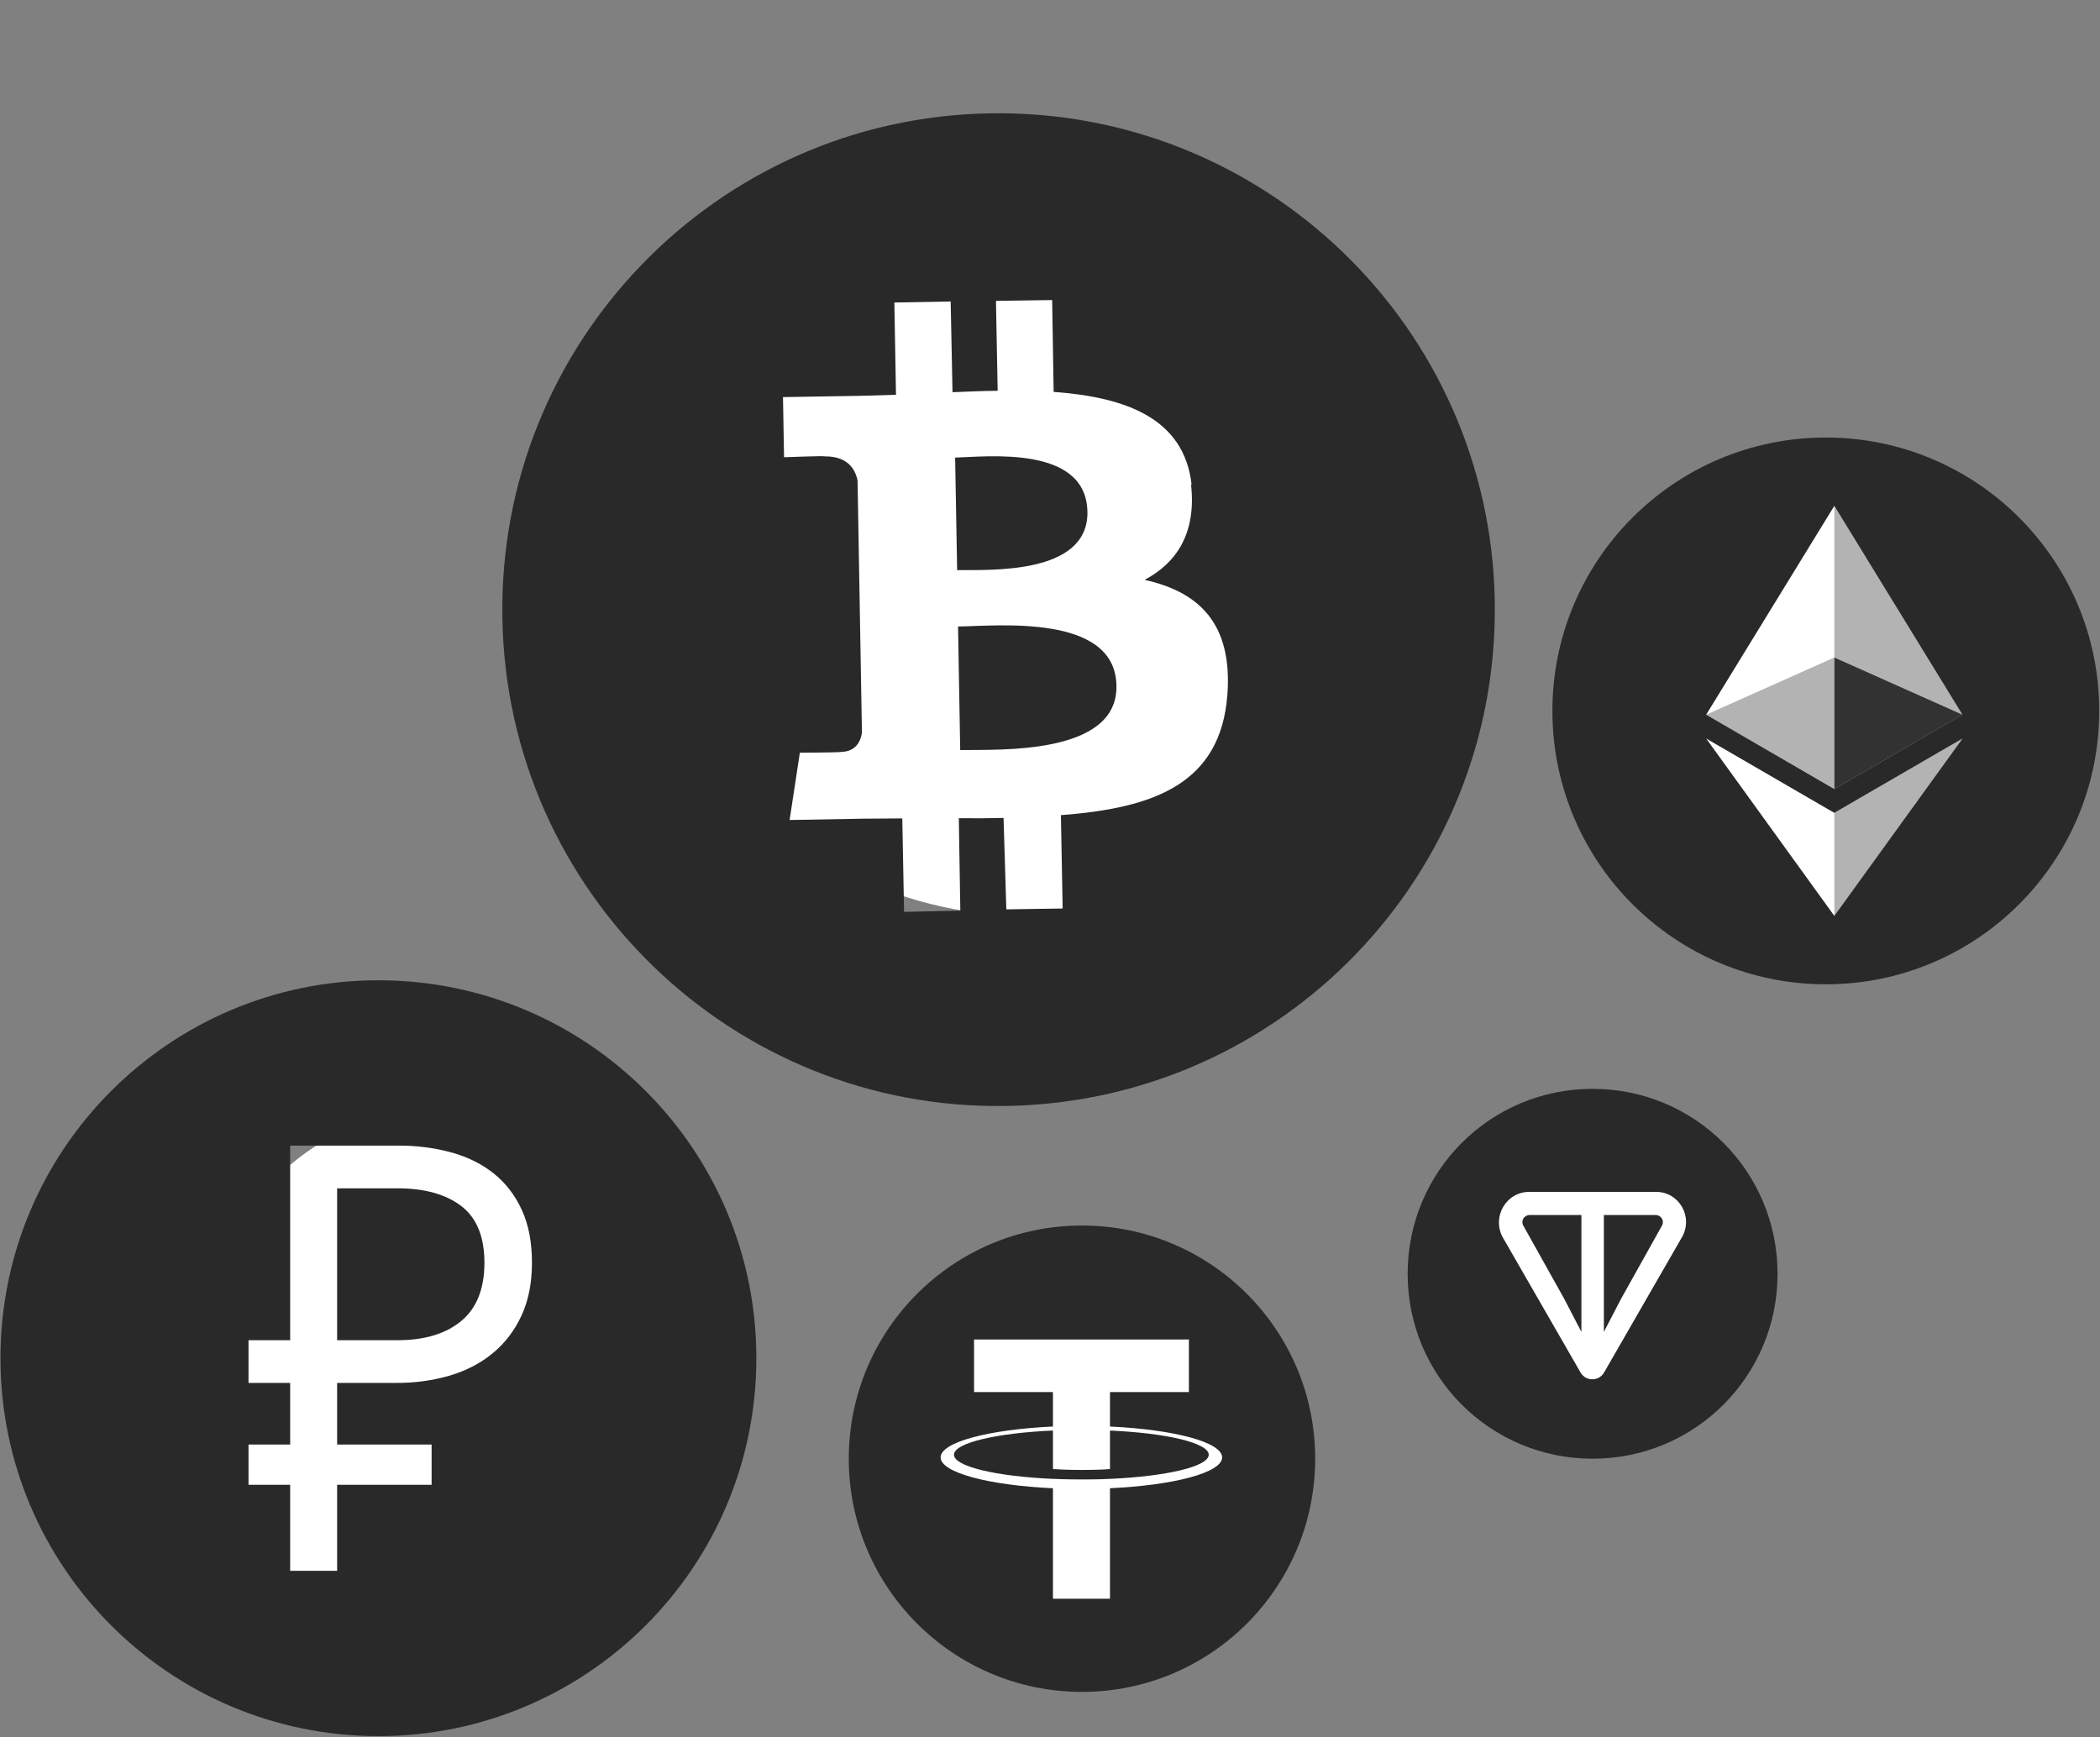
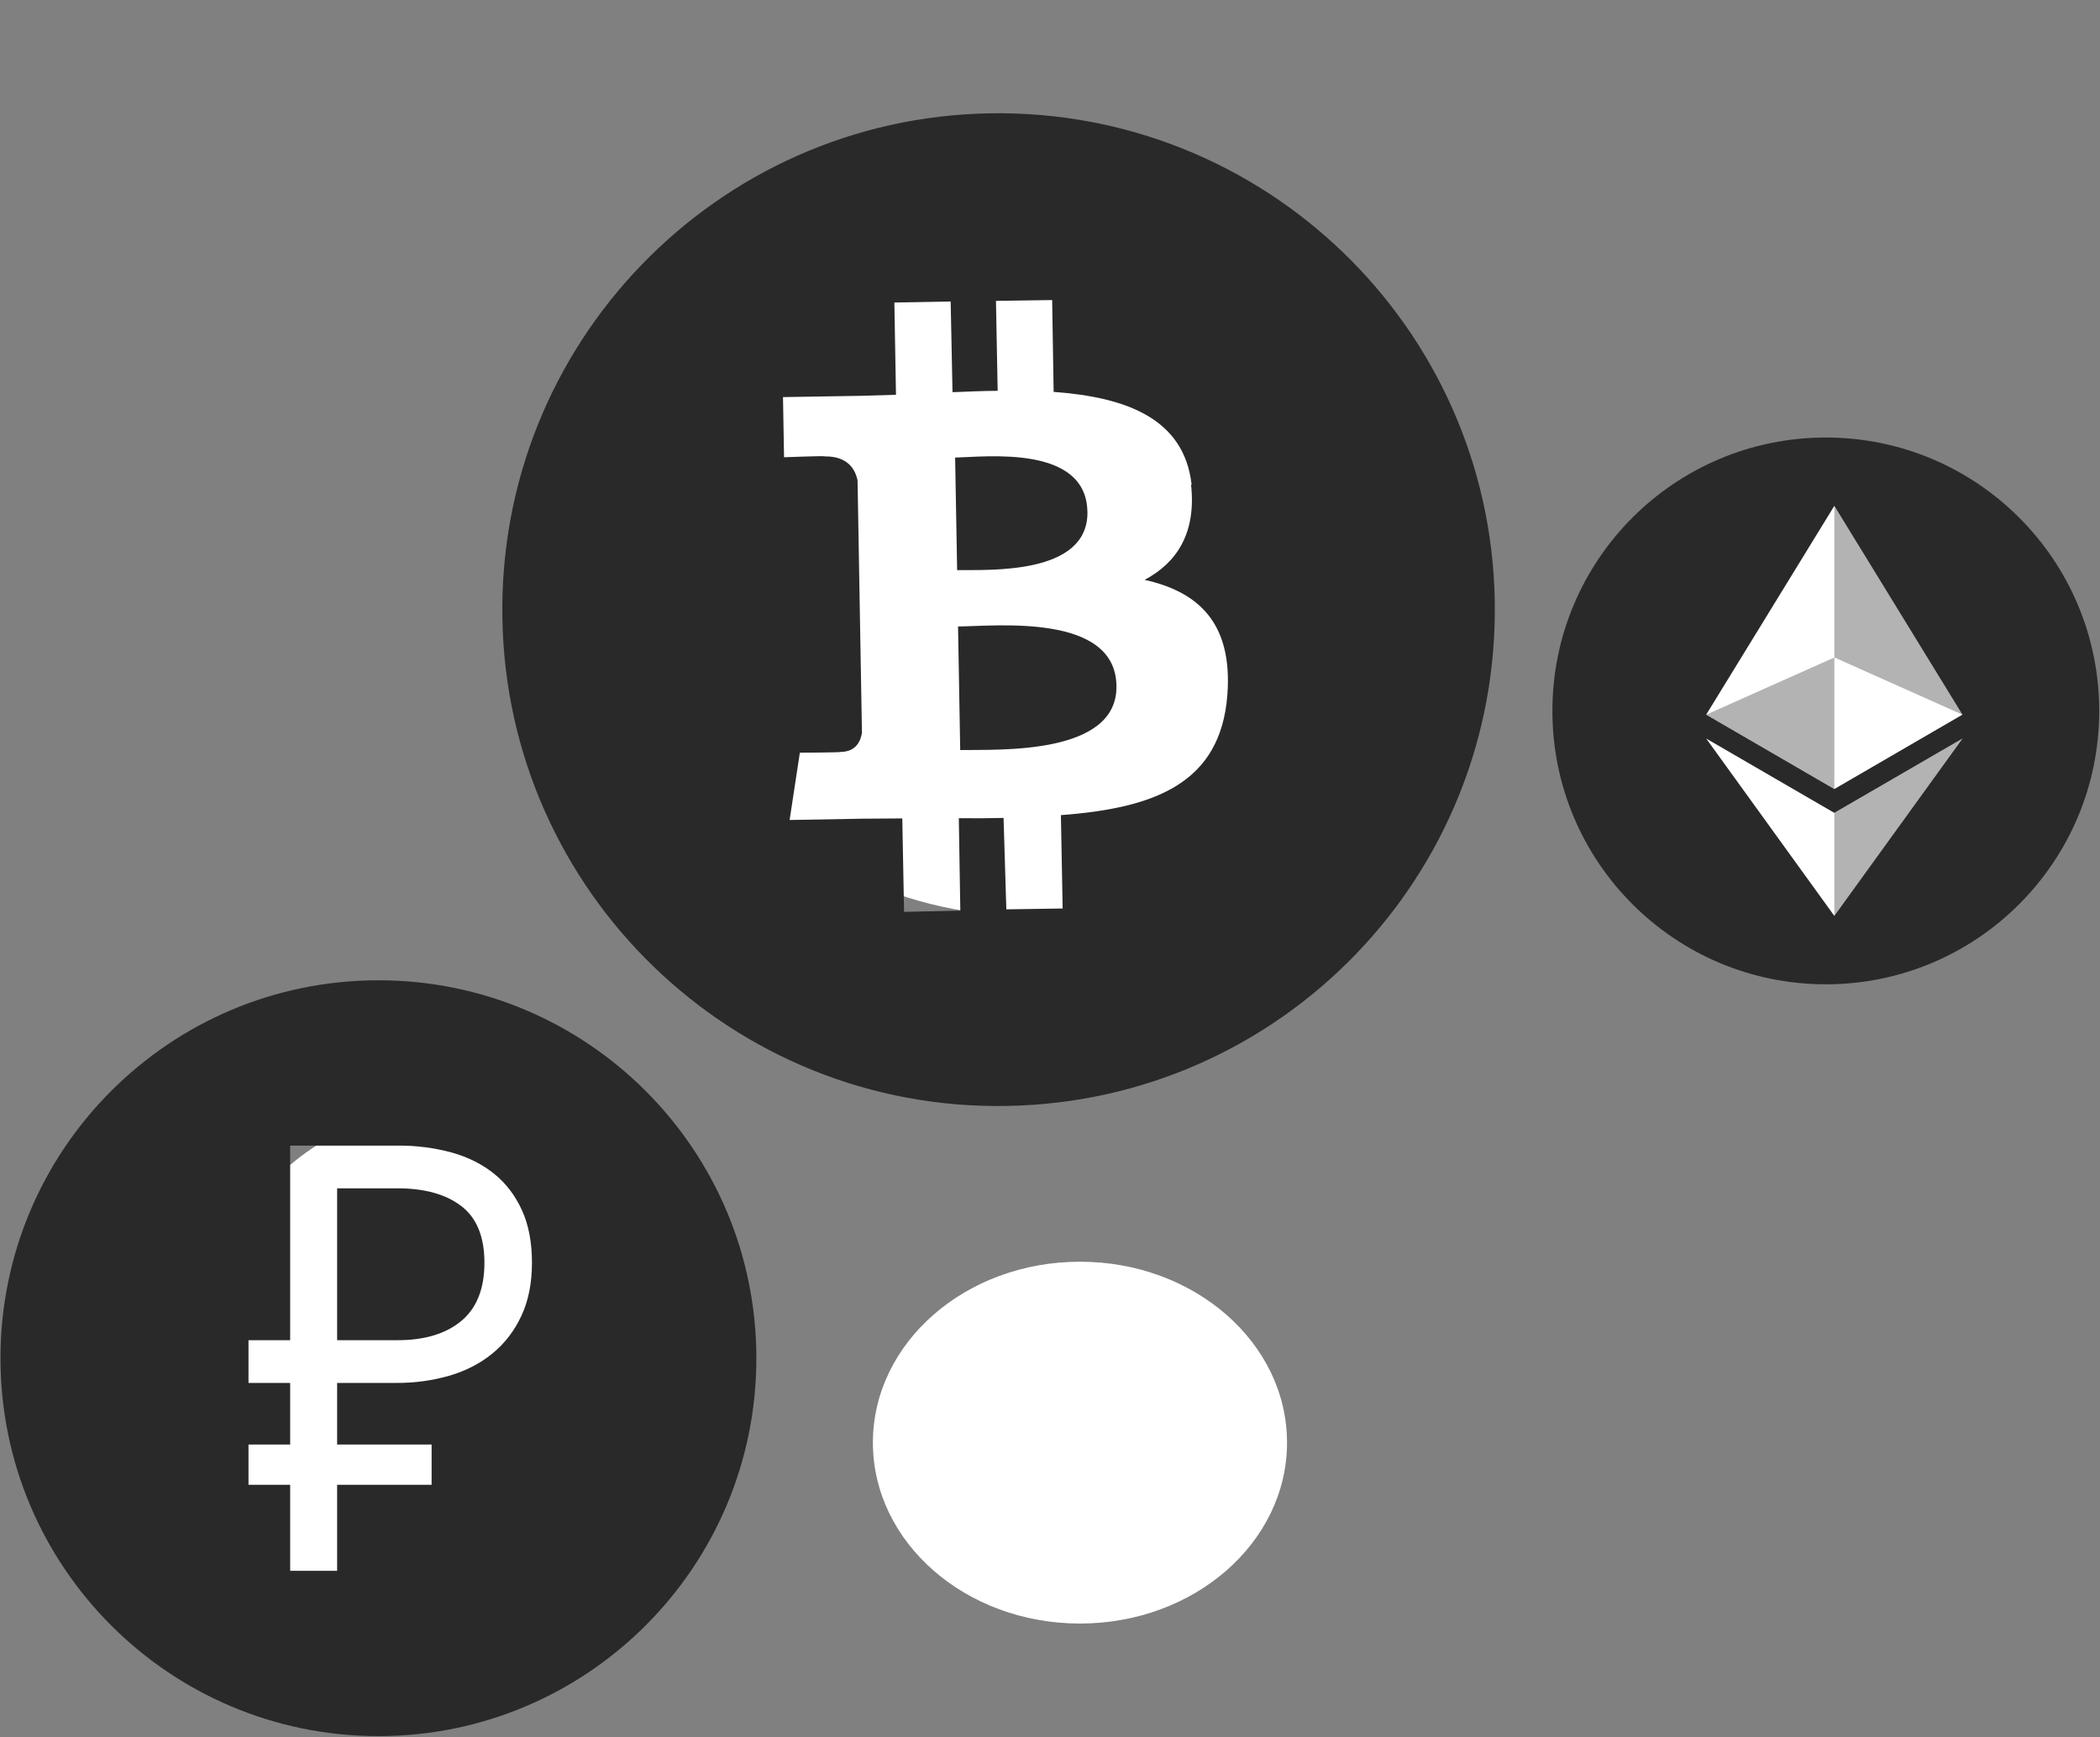
<svg xmlns="http://www.w3.org/2000/svg" width="434" height="359" viewBox="0 0 434 359" fill="none">
  <rect x="0" y="0" width="434" height="359" fill="#808080" stroke="none" />
  <ellipse cx="379.005" cy="149.425" rx="48.194" ry="46.533" fill="white" />
  <ellipse cx="223.193" cy="298.164" rx="42.793" ry="37.392" fill="white" />
  <path fill-rule="evenodd" clip-rule="evenodd" d="M377.333 203.436C346.125 203.436 320.829 178.14 320.829 146.932C320.829 115.724 346.125 90.428 377.333 90.428C408.541 90.428 433.837 115.724 433.837 146.932C433.837 178.14 408.541 203.436 377.333 203.436ZM405.564 147.706L379.092 104.554L352.613 147.709L379.092 163.082L405.564 147.706ZM405.585 152.639L379.092 168.005L352.613 152.643L379.092 189.293L405.585 152.639Z" fill="#292929" />
  <path d="M379.102 104.555V135.88L405.577 147.71L379.102 104.555ZM379.102 168.009V189.294L405.595 152.64L379.102 168.009Z" fill="black" fill-opacity="0.298" />
-   <path d="M379.102 163.083L405.577 147.71L379.102 135.887V163.083Z" fill="black" fill-opacity="0.801" />
  <path d="M352.619 147.71L379.098 163.083V135.887L352.619 147.71Z" fill="black" fill-opacity="0.298" />
  <ellipse cx="88.164" cy="286.946" rx="48.194" ry="56.919" fill="white" />
  <ellipse cx="212.399" cy="114.941" rx="78.524" ry="74.369" fill="white" />
  <path d="M308.912 124.207C309.92 180.902 264.772 227.581 208.159 228.574C151.559 229.663 104.777 184.403 103.83 127.837C102.794 71.163 147.955 24.407 204.537 23.423C261.203 22.456 307.942 67.555 308.922 124.244L308.912 124.207ZM246.266 100.156C244.711 86.496 232.774 82.092 217.753 80.997L217.447 62.015L205.833 62.186L206.184 80.77C203.142 80.789 200.008 80.938 196.853 81.059L196.471 62.311L184.835 62.526L185.17 81.594C182.668 81.673 180.236 81.74 177.791 81.811L161.819 82.073L162.036 94.505C162.036 94.505 170.6 94.176 170.428 94.328C175.162 94.275 176.728 96.923 177.228 99.286L178.136 151.466C177.887 152.993 177.036 155.366 173.766 155.406C173.907 155.534 165.304 155.568 165.304 155.568L163.187 169.476L178.261 169.208L186.473 169.152L186.84 188.463L198.467 188.216L198.154 169.104C201.347 169.151 204.382 169.128 207.402 169.049L207.976 187.946L219.616 187.768L219.252 168.47C238.711 167.021 252.285 161.897 253.662 143.546C254.747 128.76 247.691 122.324 236.554 119.843C243.153 116.342 247.258 110.229 246.154 100.186L246.266 100.156ZM230.732 141.702C231.041 156.141 206.322 154.883 198.444 155.022L197.996 129.485C205.896 129.406 230.489 126.721 230.732 141.702ZM224.738 105.752C224.966 118.898 204.39 117.738 197.809 117.835L197.393 94.573C203.917 94.412 224.452 91.951 224.728 105.715L224.738 105.752Z" fill="#292929" />
-   <path fill-rule="evenodd" clip-rule="evenodd" d="M223.609 349.681C196.99 349.681 175.414 328.105 175.414 301.487C175.414 274.868 196.99 253.292 223.609 253.292C250.227 253.292 271.803 274.868 271.803 301.487C271.803 328.105 250.227 349.681 223.609 349.681ZM229.398 294.839V287.712H245.706V276.844H201.304V287.712H217.611V294.836C204.358 295.444 194.391 298.071 194.391 301.216C194.391 304.36 204.358 306.984 217.611 307.596V330.434H229.398V307.589C242.63 306.981 252.574 304.357 252.574 301.216C252.574 298.074 242.63 295.45 229.398 294.839ZM229.398 305.653V305.647C229.067 305.671 227.359 305.773 223.548 305.773C220.506 305.773 218.364 305.683 217.611 305.647V305.656C205.9 305.141 197.159 303.101 197.159 300.662C197.159 298.225 205.9 296.185 217.611 295.661V303.625C218.376 303.68 220.569 303.809 223.6 303.809C227.235 303.809 229.058 303.659 229.398 303.628V295.667C241.085 296.188 249.805 298.228 249.805 300.662C249.805 303.101 241.085 305.135 229.398 305.653Z" fill="#292929" />
  <path fill-rule="evenodd" clip-rule="evenodd" d="M78.206 358.823C35.066 358.823 0.098 323.855 0.098 280.714C0.098 237.574 35.066 202.606 78.206 202.606C121.346 202.606 156.314 237.574 156.314 280.714C156.314 323.855 121.346 358.823 78.206 358.823ZM51.356 276.994V285.821H59.968V298.552H51.356V306.876H59.968V324.65H69.673V306.876H89.2V298.552H69.673V285.821H81.921C85.653 285.852 89.369 285.342 92.954 284.307C96.352 283.297 99.3 281.769 101.809 279.704C104.319 277.648 106.301 275.066 107.755 271.951C109.21 268.842 109.938 265.185 109.938 260.982C109.938 256.784 109.254 253.171 107.877 250.145C106.501 247.118 104.602 244.613 102.176 242.641C99.749 240.669 96.84 239.195 93.442 238.228C89.768 237.225 85.973 236.737 82.165 236.778H59.968V276.994H51.356ZM82.16 276.994H69.673V245.604H82.165C87.74 245.604 92.129 246.825 95.322 249.261C98.514 251.697 100.115 255.607 100.115 260.982C100.115 266.362 98.514 270.375 95.322 273.025C92.129 275.671 87.74 276.994 82.165 276.994H82.16Z" fill="#292929" />
-   <path d="M329.137 301.487C350.297 301.487 367.361 284.423 367.361 263.264C367.361 242.105 350.297 225.041 329.137 225.041C307.978 225.041 290.914 242.105 290.914 263.264C290.914 284.423 307.978 301.487 329.137 301.487Z" fill="#292929" />
-   <path d="M342.25 246.337H316.04C311.262 246.337 308.259 251.525 310.579 255.757L326.688 283.742C327.78 285.516 330.374 285.516 331.466 283.742L347.574 255.757C350.031 251.525 347.028 246.337 342.25 246.337ZM326.824 275.278L323.275 268.452L314.811 253.299C314.265 252.344 314.948 251.115 316.176 251.115H326.824V275.278ZM343.479 253.299L335.015 268.452L331.466 275.278V251.115H342.114C343.342 251.115 344.025 252.344 343.479 253.299Z" fill="white" />
</svg>